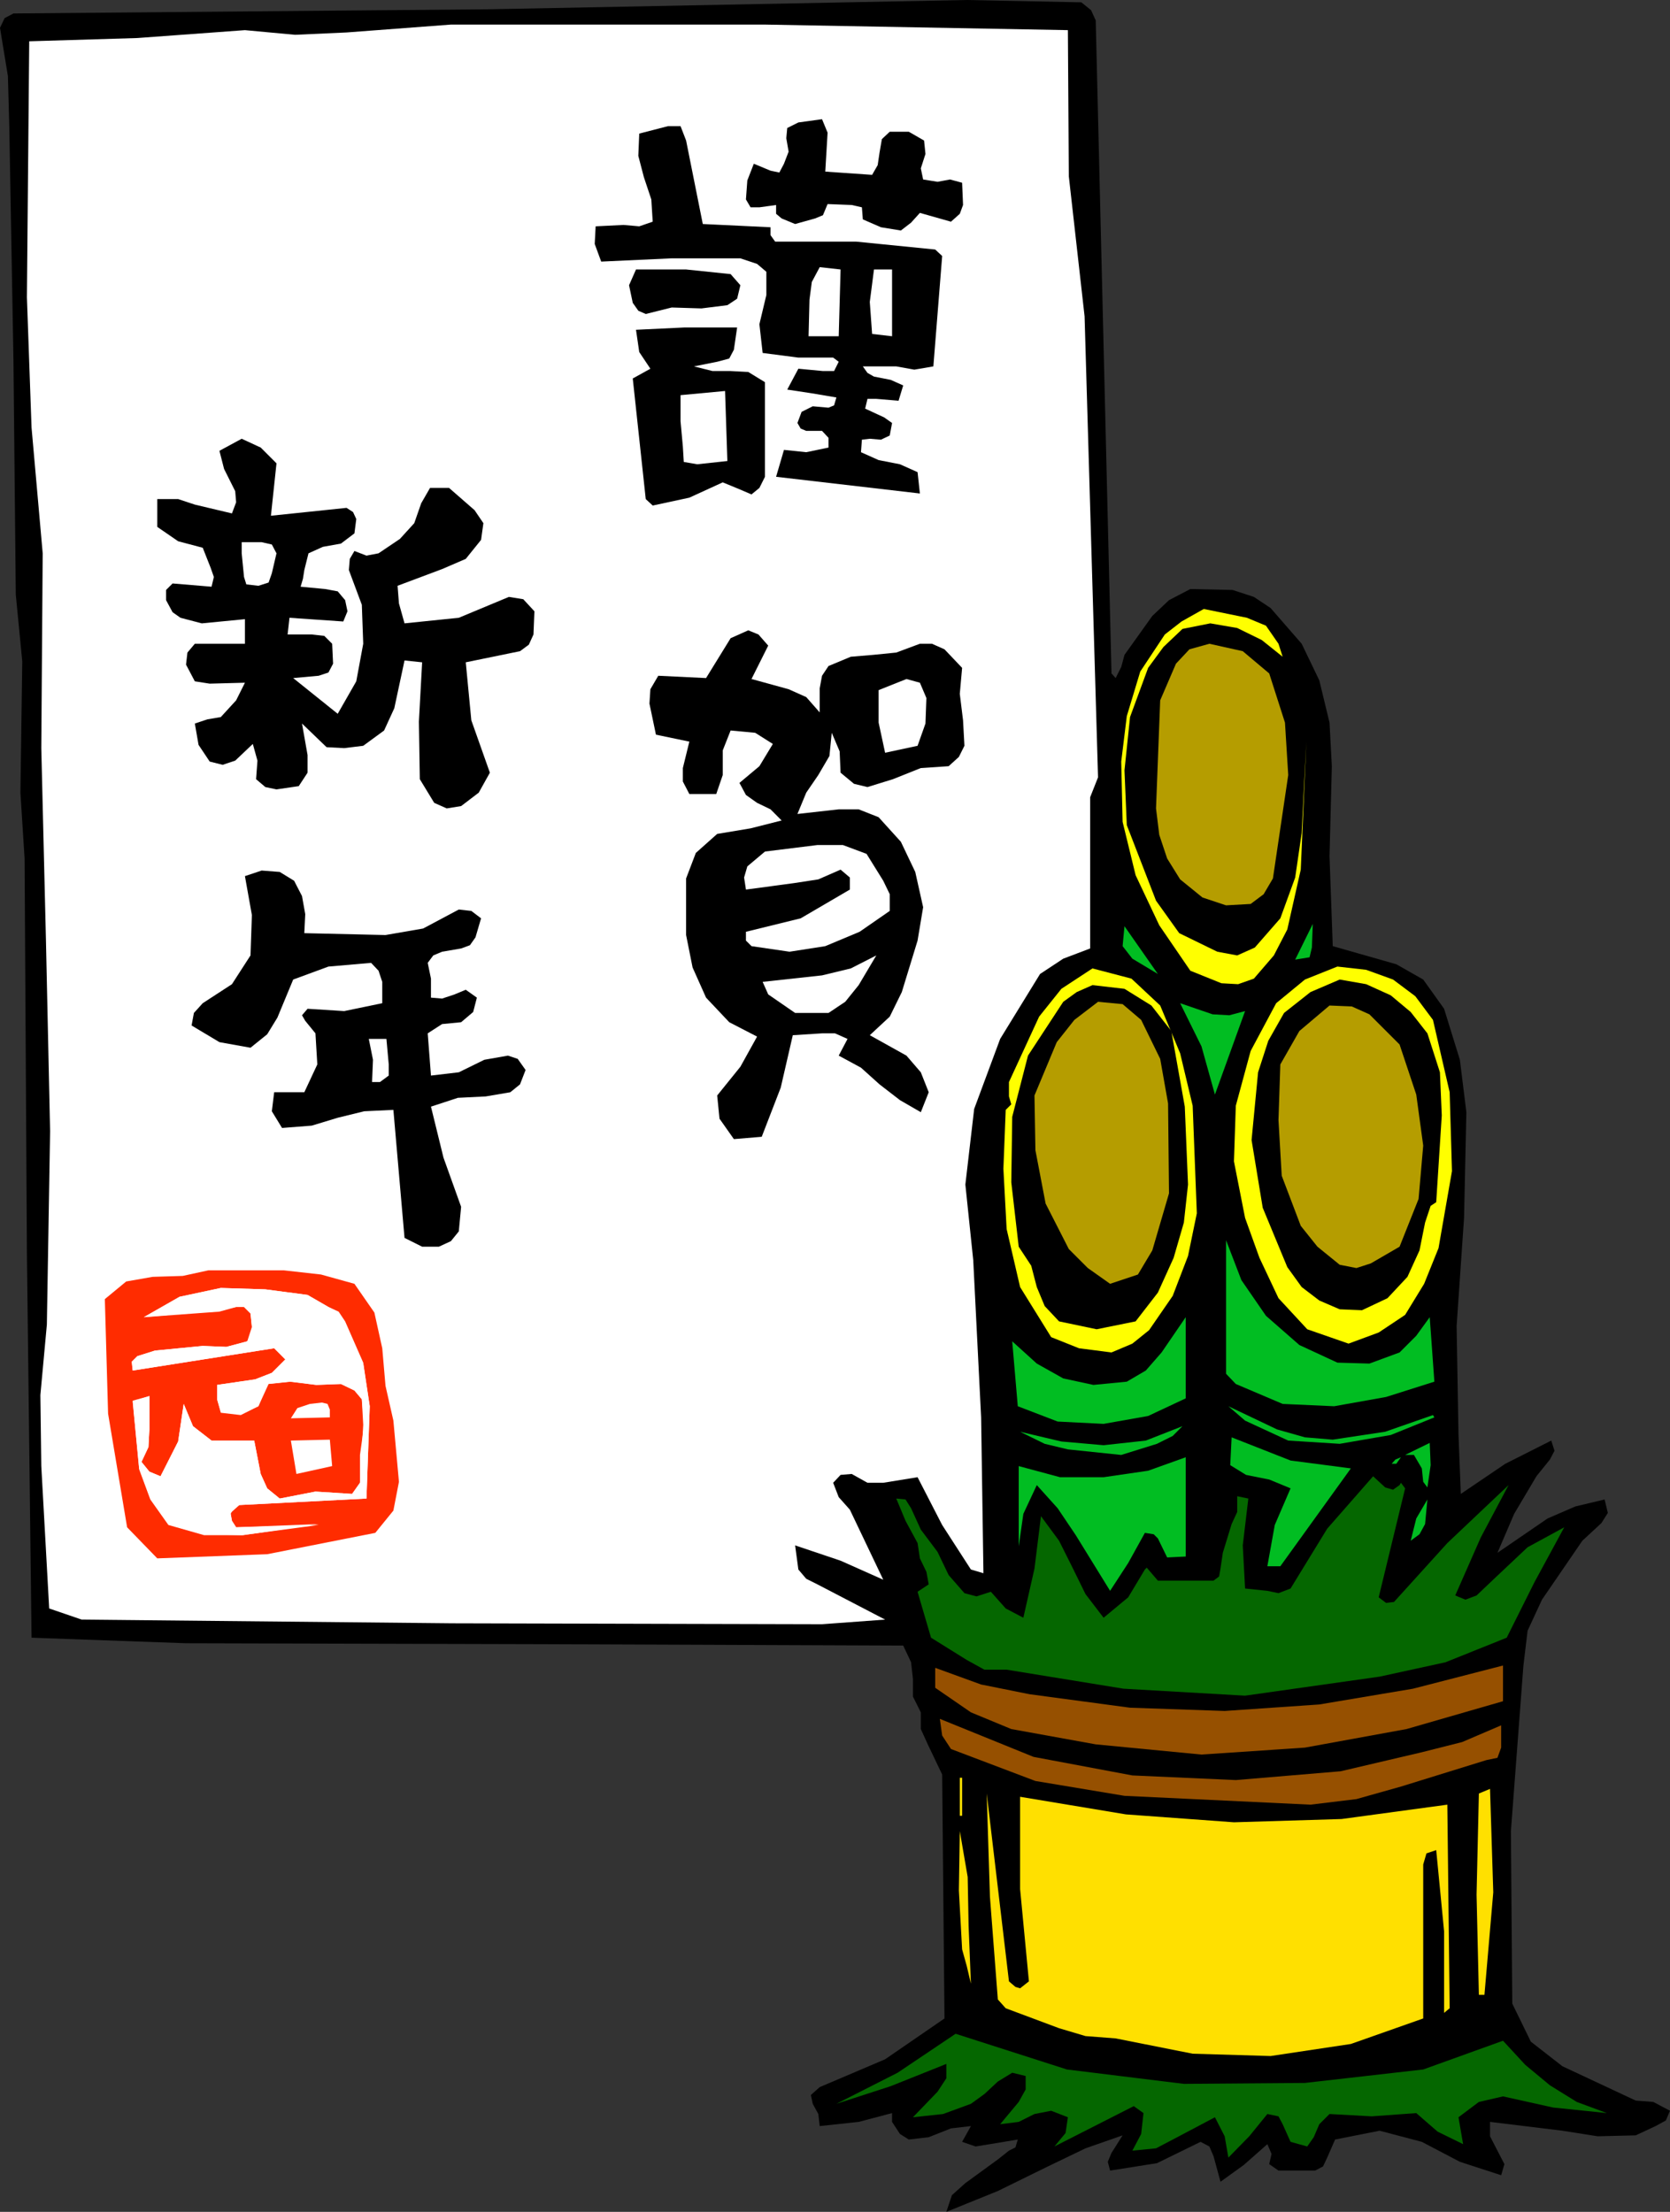
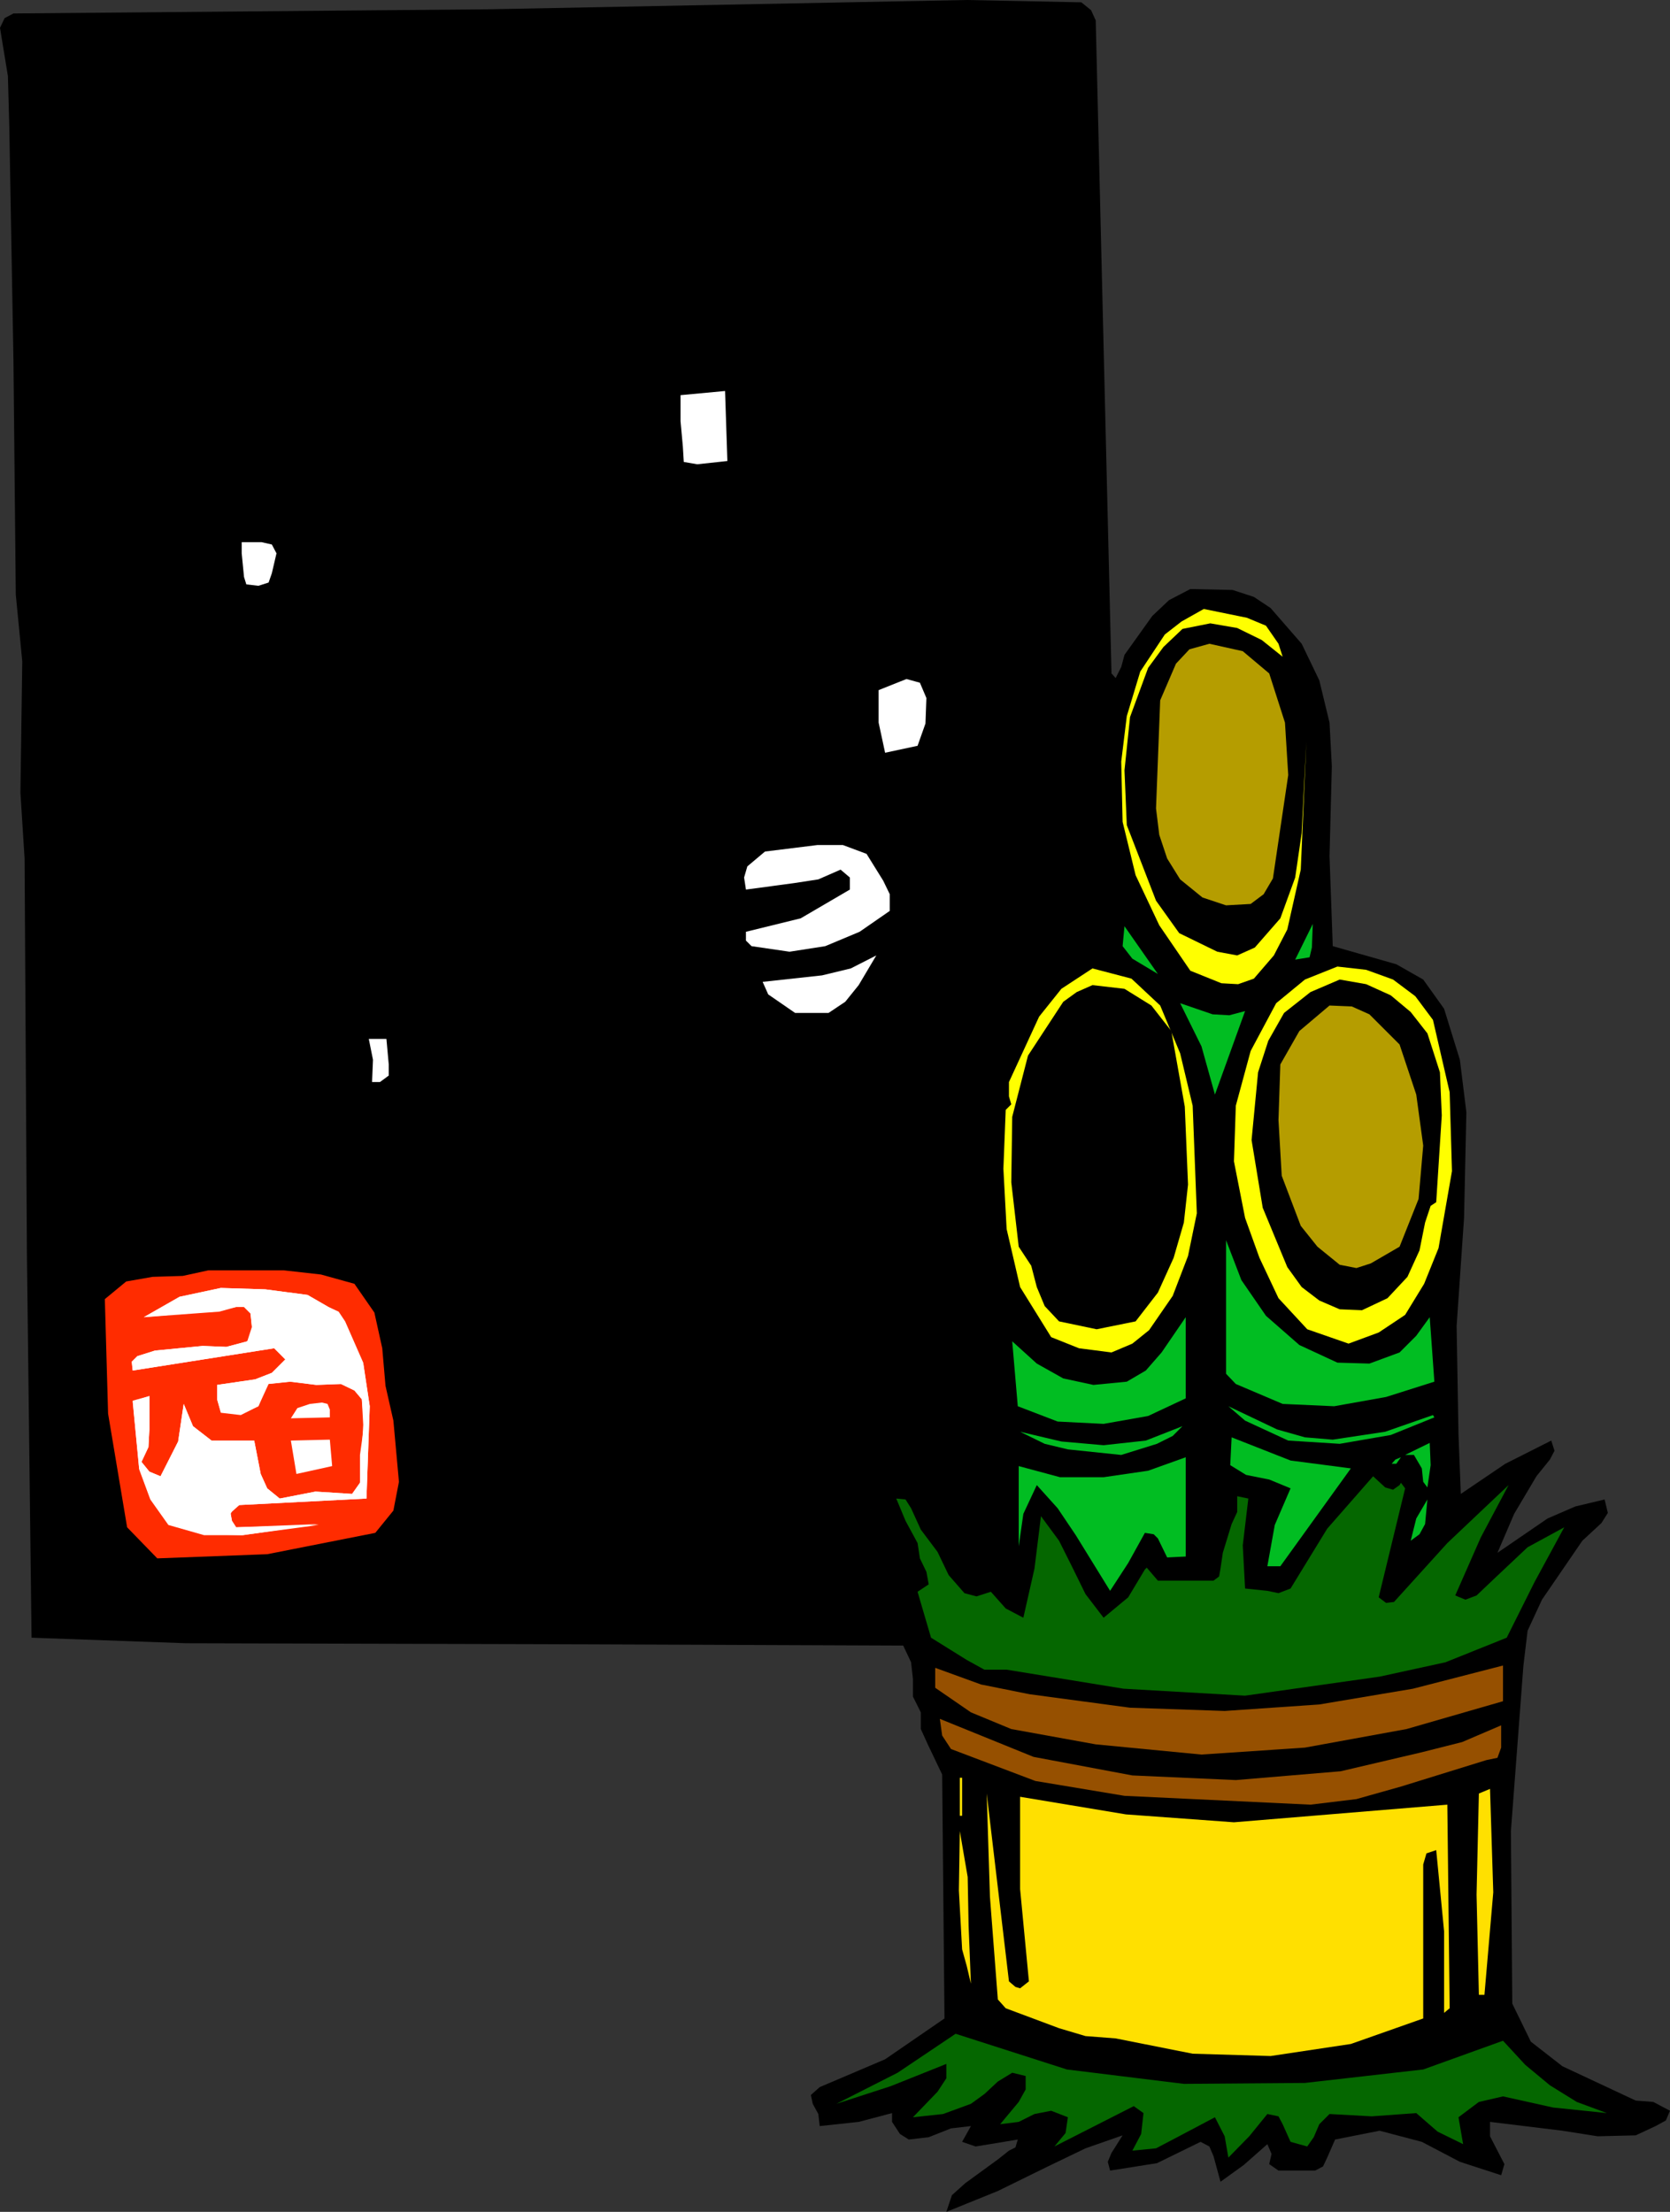
<svg xmlns="http://www.w3.org/2000/svg" width="360" height="476.902">
  <rect width="100%" height="100%" fill="#333333" stroke="none" />
  <path d="m233.102.5 2.101 1.7 1 2.202 3.399 140.797.898 1 1.203-2.398.7-2.602 6-8.398 3.597-3.399 4.602-2.402 9.101.2 4.598 1.5 3.601 2.402 6.7 7.699 3.8 7.898 2.2 9.102.5 9.398-.5 19.403L287.3 204l13.7 3.902 5.8 3.297 4.5 6.301 3.403 11 1.399 11.3-.5 22.802-1.602 23.3.402 23.297.5 12.903 9.598-6.5 9.902-5 .7 2.199-1 1.898-2.899 3.602-4.8 8.101-3.602 8.399 10.8-7.399 6-2.601 6.301-1.5.7 2.898-1.399 2.203-4.101 3.797-8.7 12.703-3.101 6.7-.899 7.5-2.699 35.699L326 432l4 8.2 6.8 5.3 15.802 7.402 3.8.297 3.598 1.903-.898 2.097-2.2 1.203-4.3 2-8.2.2-7.601-1.2-15.598-1.902v3.102l1.598 3.097 1.5 2.903-.7 2.398-8.898-2.898-8.203-4.301-9.098-2.399-9.601 1.899-1.7 3.898-.898 1.903-1.703.898h-7.898l-2-1.398.5-2.2-.899-2.101-5.101 4.5-5 3.601-1.5-5.5-.899-2.101-1.902-1-9.399 4.601L239.301 468l-.5-1.898.8-1.903 2.399-3.797-8 2.797-8.098 3.903-10.8 5.3-11.102 4.5 1.203-3.601 2.899-2.602 7-5.097 2.398-1.903 1.402-.699.5-1.7-6 1-3.101.5-2.899-1 1.899-3.398-4.301.5-4.797 1.899-4.3.5-1.903-1.2-1.7-2.601v-1.898l-7.198 1.898-8.399.902-.3-2.601-1.2-2.2-.402-1.902 1.902-1.699 14.098-6 12.8-8.8-.5-52.598-3.101-6.5-1.5-3.301v-3.602l-1.7-3.398V362l-.398-3.598-1.699-3.601-77.5-.301-77.101-.2L6.8 353.103 5.8 270l-.5-84.898-.899-14.2.2-14.101.199-14.2L3.402 128.2l-.5-50.398L2 27.199l-.297-10.797L0 6l1-2.098 1.902-1L105.402 2l103-2 24.7.5" />
-   <path fill="#fff" d="m230.203 6.5.2 31.5 3.398 30.2 2.902 99.402-1.703 4.3V204.5l-5.797 2.2-5 3.3-8.601 14L210 239.102l-1.898 16.3L209.8 271.7l1.699 33.903.5 33.597-2.7-.797-6.198-9.601L197.8 318.5l-7.399 1.2H187l-3.398-1.9-2.399.2-1.601 1.7 1.199 3.1 2.402 2.7 7.2 15.102-9.2-4.102-9.8-3.3.699 5.202 1.699 2 2.402 1.2 14.598 7.597-13.598 1L97.5 350l-79.898-.8-7-2.4-1.7-30.698-.199-15.301 1.399-15.2.699-41.699-.899-41.3-1-41.301.301-42-2.402-27.102-1-28.097.5-55.2L29.6 8.2l23.2-1.699 10.8 1L74.704 7l22.5-1.7h67.7l65.3 1.2" />
  <path d="m177.902 37 10.098.7 1.203-2.098.399-2.7.5-2.902 1.699-1.598h4.101l3.301 1.899.297 2.898-1 3.102.5 2.398 3.102.5 2.699-.5 2.601.703.2 4.797-.7 1.903L205 47.8l-6.7-1.899L196.403 48l-2.199 1.7-4.3-.7L186 47.3l-.2-2.6-2.198-.5-5.2-.2-1 2.402-1.699.7-4.3 1.199-2.903-1.2-1.2-1V44.2l-3.597.5h-1.902l-1-1.699.3-4.098 1.399-3.601 3.602 1.5L168 37.2l1-1.898 1-2.602-.5-2.898.203-2.2 2.399-1.199 5.101-.703 1.2 2.903-.5 8.398" />
  <path d="m147.902 30.3 3.598 18 14.602.7v1.7l1 1.402h17.5l17 1.699 1.5 1.398L201.203 79l-4.101.7-3.899-.7H186l1 1.402 1.402.797 3.598.703 2.703 1.2-1 3.3-4.8-.402H187l-.5 2.102L190.602 90l1.699 1.2-.5 2.702-1.899.899-2.402-.2-1.7.2-.198 2.699 3.8 1.7 4.598.902 3.8 1.699.5 4.601-31-3.601L169 97l4.8.5 4.802-1v-2.098l-1.399-1.5h-3.402l-1.2-.5-.699-1.203.899-2.398 2.402-1.2 3.399.301 1.199-.5.5-1.703-5.301-.898-5.297-.801 2.399-4.5 5.3.5h2.399l1-2-1.2-.898h-7.5l-7.699-1-.699-6.2 1.5-6.3v-5l-2-1.7-3.601-1.203H144.8l-15.2.703-1.398-3.8.2-3.801 6-.301 3.398.3 2.902-1-.3-4.8-1.602-4.8-1.2-4.598.2-4.801 6.2-1.602h2.703l1.2 3.102" />
  <path d="m157.5 59.102 2.102 2.398-.7 2.902-2.101 1.399-5.598.699-6.402-.2-5.598 1.4-1.601-.7-1.2-1.7-.8-3.8 1.5-3.398h10.8l9.598 1" />
-   <path fill="#fff" d="M180.8 72.5h-6.5l.2-7.898.5-3.801 1.703-3.2 4.5.5-.402 14.399m11.499 0L188 72l-.5-6.898.902-7h3.899V72.5" />
  <path d="m158.902 70.602-.699 4.8-1 1.899-2.601.699-5 1 4 1h3.898l3.8.2 3.602 2.202v20.399l-1.199 2.398-1.703 1.403-2.797-1.2-3.402-1.402-7.2 3.3-7.898 1.7-1.5-1.398-2.8-26 3.8-2.102-2.402-3.598-.7-4.8 10.5-.5h11.301" />
  <path fill="#fff" d="m156.3 84.3.5 15.102-6.5.7-2.898-.5-.199-3.301-.5-5.5v-5.602l9.598-.898" />
  <path d="m59.602 99.902-1.2 11.297 16.301-1.699 1.399.902.699 1.5-.399 3.098-2.902 2.2-3.898.702-3.102 1.399-.898 3.601-.301 1.899-.5 1.699 5.3.5 2.7.5 1.601 1.902.5 2.399L74 134l-11.598-.8-.402 3.6h5.203l2.7.302 1.699 1.699.199 4.3-1 1.899-2.098.7-5.5.5 9.598 7.702 4-7 1.5-8.101-.301-8.399-2.797-7.5.2-2.402 1-1.7 2.597 1 2.602-.5 4.601-3.1 3.098-3.4 1.5-4.3 1.902-3.3h4.098l5.5 4.8 1.902 2.8-.5 3.602-3.3 4.098-5.102 2.2-9.598 3.6.297 3.802 1.203 4.3 11.7-1.203 10.8-4.5 3.098.5 2.402 2.602-.203 5-1 2.199-1.898 1.402-11.7 2.399 1.2 12.5 4 11.3-2.399 4.301-3.8 2.899-3.102.5-2.7-1.2L90.5 168l-.2-12.398.7-12.801-3.797-.399L85 152.7l-2.2 4.801-4.5 3.3-4.097.5-3.8-.198L65.101 156l1.199 6.8v3.802l-1.899 2.898-4.8.7-2.399-.5-2-1.7.297-4-1-3.598L50.703 164l-2.703.902-2.797-.703-2.402-3.597L42 156l2.703-.898 2.899-.5 3.3-3.602 1.899-3.8-7.598.202-3.203-.5-1.898-3.601.3-2.602L42 138.801h10.8V133.5l-9.3.902-4.598-1.203L37.203 132l-1.402-2.598V127.2l1.402-1.398 8.399.699.5-2.098-.7-2-1.699-4.3-5.3-1.403-4.5-3.097v-6h4.5L42 108.8l8 1.898.902-2.398-.199-2.399-2.402-4.8-1-3.903 4.8-2.597 4.102 1.898 3.399 3.402" />
  <path fill="#fff" d="m59.602 119.3-1 4.302-.7 2-2.199.699-2.601-.301-.5-1.598-.5-5.101v-2.399h4.3l2.2.5 1 1.899" />
  <path fill="#ff0" d="m275.602 138.8.898 2.802L272 138l-5.297-2.598-5.8-1-6 1.2-4.102 3.898-3.301 4.5-3.898 10.602-1.2 11.5.5 11.8 6.301 16.297 5 7 8.2 4 4.3.801 3.797-1.7 5.5-6.3 3.203-8.8 1.399-9.598 1-19.7-1.2 27.598-2.902 12.902-2.898 5.598-4.301 5-3.399 1.2-3.601-.2-6.7-2.7-6.699-9.8-5.101-10.8L242 177.2l-.297-13 1.2-9.798 2.898-9.601 5.3-8 3.602-2.801 4.797-2.7 9.3 1.9 4.102 1.702 2.7 3.899" />
  <path d="M165.602 139.2 162 146.401l8 2.2 3.8 1.699 2.903 3.3v-5.199l.5-2.703 1.399-2.097 4.8-2 4.801-.403 5-.5 5.098-1.898h2.601l2.7 1.199 3.8 4-.5 5.602.7 5.699.3 5.5-1.199 2.398-2.203 2-6 .403-6 2.398-5.5 1.7-2.898-.7-2.899-2.398L181 162l-1.7-4-.5 5-2.398 4.102-2.601 3.8-1.899 4.598 8.899-1h4.3l4.301 1.7 4.801 5.3 3.098 6.5 1.699 7.602-1.2 7.199-3.398 11.101-2.601 5.297-4.301 4 7.902 4.403 3.098 3.597 1.703 4.301-1.703 4.3-4.5-2.6-4.398-3.4-4-3.6-4.801-2.598 1.902-3.602-2.703-1.2h-2.797l-6.3.4-2.602 11.3-4.098 10.602-6 .5-3.101-4.403-.5-5 5-6.199 3.601-6.5-6-3.098-5-5.3-2.902-6.5-1.399-7v-12.2l2.098-5.5 4.602-4.101 7.199-1.2 6.699-1.699-2.398-2.402-2.899-1.398-2.402-1.7-1.399-2.601 4.301-3.602 2.899-4.797L162.8 158l-5.301-.5-1.7 4.3v5.302l-1.398 4.097h-5.8l-1.399-2.699v-2.898l1.399-5.7-7.2-1.5L140 151.7l.203-3.097 1.7-2.903 10.3.5 5.297-8.597 3.8-1.7 2.2.899 2.102 2.398" />
  <path fill="#b59d00" d="M273.602 145.2 277 155.8l.703 11.302-3.3 22.3-2 3.399-2.801 2.101-5.301.297-5.098-1.699-4.8-3.898-2.801-4.5-1.7-5.102-.699-5.7.899-23.3 3.398-7.898 2.902-3.102 4.301-1.2 7.2 1.602 5.699 4.797" />
  <path fill="#fff" d="m199.703 150.5-.203 5.5-1.7 4.8-7 1.5-1.398-6.5v-7l6-2.398 2.899.797 1.402 3.301M186.8 184.102l3.602 5.8 1.399 2.899v3.601l-6.5 4.5-7.399 3.098-7.699 1.2L162 204l-1.2-1.2v-1.898L172.603 198l10.601-6.2v-2.6l-2-1.7-4.8 2.102-5.2.8-10.402 1.399-.399-2.602.7-2.398 3.8-3.2 11.301-1.402h5.5l5.098 1.903" />
  <path d="m65.102 193.2.699 3.902-.2 4.097 17.5.403 8.102-1.403 7.7-4.097 2.699.3 2.101 1.598-1.203 4.102-1.2 1.699-1.898.699-4.101.7-1.899.8-1.199 1.602.7 3.398v4.102l2.398.199 2.699-.899 2.402-1 2.399 1.7-.801 3.097-2.598 2.203-4.101.399-3.098 2 .7 9.101 6-.703 5.5-2.699 5.097-.898 2.102.699 1.699 2.398-1.2 3.102L110 235.5l-5.297.902-6 .297-5.8 1.903 2.699 11 3.8 10.597-.5 5.301-1.699 2.102-2.601 1.199H91l-3.797-1.899-2.402-27.601-6.301.3L72.8 241l-5.597 1.7-6.402.5-2.2-3.598.5-4.102h6.5l2.801-6-.402-6.7-2.2-2.698-.698-1.2L66.3 217.5l7.902.5 8.2-1.7v-4.6l-.801-2.4L80 207.603l-9.2.8-7.597 2.797-3.402 8.203L57.6 223l-3.6 2.902-6.7-1.203-6-3.597.5-2.7 1.903-2.101L50 212.199 54 206l.3-8.7-1.5-8.398 3.602-1.203 3.899.301 3.101 1.902 1.7 3.297" />
  <path fill="#01bd22" d="M279.203 206.902 283 199.2l-.2 5.102-.5 2.101-3.097.5M249.602 210l-5.5-3.3L242 204l.402-4.3 7.2 10.3" />
  <path fill="#fff" d="M178.602 218.402h-7.2l-5.8-4-1.2-2.703 12.801-1.398 6.2-1.5 5.5-2.801-3.801 6.402-2.899 3.598-3.601 2.402" />
  <path fill="#ff0" d="M308.902 219.902 312.5 235.5l.5 17-2.898 16.602L307 276.8l-4.098 6.699-5.699 3.8-6.5 2.4-8.902-3.098-6.2-6.7-4.101-8.703-3.098-8.597-2.402-12.2.402-12 3.2-11.8 5.5-10.301 6.199-5.102 7-2.797 6.199.7 5.8 2.097 4.802 3.602 3.8 5.101m-58.8-3.101 4.3 10.302 2.7 11.3.898 23.2-1.898 9.199-3.301 8.601-5.098 7.399-3.601 2.898-4.5 1.903-7-.903-6-2.398-6.7-10.801L217 265l-.7-13 .5-12.7 1.2-1.198-.5-1.7v-3.101l6.5-14.102 4.8-6 6.7-4.398 8.402 2.199 6.2 5.8" />
  <path d="m307.703 222.8 2.7 8.4.398 9.3-1.2 18.7-1.199.8-.402 1.2-.797 2.402-1.203 6-2.598 5.699-4.3 4.601-5.5 2.598-4.801-.2-4.399-1.898-3.8-2.902-3.102-4.3-5.297-12.798-2.402-14.601 1.402-14.602 2.2-6.797 3.398-6 5.699-4.5 6.3-2.703 5.7 1 5.3 2.403 4.302 3.597 3.601 4.602M252.5 222.3l2.902 16.302.7 16.8-.899 8.2-2.203 7.597-3.398 7.5-4.801 6.203-8.399 1.7-8.101-1.7-3.098-3.3-1.703-4.102-1.2-4.598-2.698-4.101L218 254.902l.203-14.101 3.399-13.2L229.203 216l2.899-2.098 3.398-1.5 6.902.797 5.801 3.602 4.297 5.5" />
-   <path fill="#b59d00" d="m246 219.902 4.102 8.399 1.699 9.601.199 19.399-3.598 12.3-3.101 5.2-6 2-4.801-3.399-4.098-4.101-5-9.801-2.199-11.5-.203-11.8 4.8-11.5 3.802-4.798 5.101-3.902 5.297.5 4 3.402" />
  <path fill="#01bd22" d="m268.402 218-6.5 18L259 225.602l-4.598-9.301 7 2.398 3.598.203 3.402-.902" />
  <path fill="#b59d00" d="m301.703 225.2 3.598 10.8 1.5 11-1 11.5-4.098 10.3-6.203 3.602-3.098 1-3.601-.703-4.801-3.898-3.598-4.5-4.101-10.801-.7-12 .399-12 4.102-7.2 6.5-5.5 4.8.2 3.801 1.7 6.5 6.5" />
  <path fill="#fff" d="m83.3 224 .5 5.5v2.402l-1.898 1.399h-1.699l.2-4.801-.903-4.5h3.8" />
  <path fill="#01bd22" d="m288.3 293.8 6.903.2 6.5-2.398 3.598-3.602 2.902-4 .5 6.902.5 7-10.402 3.297-11.2 2-11.101-.5-10.098-4.297-2.101-2.203v-28.797l3.3 8.598 5.301 7.7 7.2 6.3 8.199 3.8" />
  <path fill="#ff2c00" d="m76.402 276.8 4.301 6.2 1.7 7.7.699 8.1 1.699 7.5L86 319.5l-1.2 6.2-3.898 4.8-23.3 4.602-23.7.898-6.5-6.7-4.101-24.5-.7-24.698 4.602-3.801 5.7-1 6.5-.2 5.5-1.199h16.3l8 .899 7.2 2" />
  <path fill="#fff" d="m74.402 284.902 3.899 8.899 1.402 9.398L79 323.102 51.602 324.5l-1.899 1.7.297 1.702.902 1.399 17.801-.7-16.3 2.399-8.2-.2-7.902-2.198-3.899-5.5-2.402-6.5L28.602 302l3.601-1v7.2L32 312l-1.5 3.2 1.703 2.1 2.399 1 3.8-7.5 1.2-8.1 2 4.8 4 3.102H54.8l1.402 7.199 1.399 3.101 2.699 2.2 7.699-1.5 7.902.5 1.7-2.403v-6l.898-6.5-.5-5.5-1.598-1.898-2.902-1.399-5.297.2-5.5-.7-4.8.5-2.2 4.797-3.601 1.602-4.5-.399-.801-2.703v-3.097l8.199-1.2L58.602 296l2.898-2.898-2.398-2.403-30.5 4.801-.2-1.898 1.2-1.2 3.8-1.203 10.301-1 5.098.203 4.5-1.203 1-3.097-.301-2.903-1.398-1.398h-1.7l-3.601.699L31 284l7.703-4.398 8.899-1.903 9.601.301 9.098 1.2 4.5 2.6 2.199 1 1.402 2.102" />
  <path fill="#01bd22" d="m255.602 301.5-8.102 3.8-9.598 1.7-9.902-.5-8.598-3.3-1.199-14 5.297 4.8 5.703 3.2 6.5 1.402 7.2-.7L247 295.5l3.402-3.898 5.2-7.602v17.5" />
  <path fill="#fff" d="M71.102 303.902v1.7l-8.399.199 1.399-2.2 2.699-.902 2.601-.297 1.2.297.5 1.203" />
  <path fill="#01bd22" d="m287.3 310.402 11.302-1.703 10.3-3.597.301.5-9.402 3.8-11 1.899-11.098-.7-9.3-4.3-3.602-3.102 10.5 5 6 1.703 6 .5m-45.598 3.298-11.5-1.2-5-1.2-5.3-2.6 8.898 2.1 9.101.802 9.098-1 7.902-3.102-2.101 2.102-3.399 1.699-7.699 2.398m49.5 2.903L276 337.699h-2.797l1.598-8.898 3.402-7.899-4.601-1.902-5-1-3.399-2.098.297-6 12.703 5 13 1.7" />
  <path fill="#fff" d="m71.102 310.402.5 5.7-7.7 1.699-1.199-7.2 8.399-.199" />
  <path fill="#01bd22" d="m307.703 320.7-.902-1.2-.301-2.898-1.7-2.903h-1.898l5.301-2.597.2 4.8-.7 4.797m-52.101 14.903-4 .199-2-4.102-.899-.898-1.902-.301-3.598 6.5-3.902 6-7.399-12-3.902-5.8-4.5-5-2.898 6.202-1 7v-17.3l8.898 2.398h9.402l9.598-1.398 8.102-2.903v21.403M302 314.2l-1 1.402h-1l.8-.903 1.2-.5" />
  <path fill="#056700" d="m301.703 320.2.297-.5.902 1.202-5.699 23.5 1.598 1.2 1.699-.2L312 332.7l13.203-12.5-6 11.301-5.5 12.5 2.2.902L318.3 344l4.101-3.898 6.899-6.5 7.902-4.301-6.402 11.8-6 12-13.2 5.301-14.199 3.098-29 4.102-26.199-1.5L217 360h-4.797l-3.8-2.098-7.7-4.8-1-3.403-1.203-4.097-.7-2.403 2.403-1.597-.5-2.7-1.402-2.902-.5-3.3-2.598-4.798-2-4.8 2 .199 1.2 1.898 2.097 4.602 3.602 4.8 2.398 5 3.402 3.899 2.598.7 3.102-1 3.199 3.6 3.8 2L223 338.2l1.402-11.298 3.899 5.297 2.902 5.801 2.797 5.7 3.902 5.1 5.301-4.398 3.598-6 .402-.402 2.399 2.8h12l1.199-.898.3-1.703.5-3.398 1.899-6.2 1.203-2.601v-3.398l2.399.5-1.2 10.097.5 9.301 4.801.5 2.399.5 2.601-1 7.899-12.898L296 318.3l2.602 2.398 1.699.5 1.402-1" />
  <path fill="#01bd22" d="m304.102 332.2 1.199-4.798 2.402-4.101-.5 5.3-1.203 2.2-1.898 1.398" />
  <path fill="#056700" d="m186.8 323.8 2.602 4.802-2.601-4.801m4.499 9.399.5 1.6-.5-1.6" />
  <path fill="#965000" d="M324 359.102v7.699l-20.797 6-21.902 4L259 378.3l-22.797-2.2L218 372.8l-8.7-3.602-7.698-5.297v-4.3l9.898 3.597L222 365.3l21.602 2.898 20.398.703 20.402-1.402 20.2-3.398 19.398-5" />
  <path fill="#965000" d="m289 381.902 17.5-4.101 8.703-2.2 8.399-3.601v4.8l-.801 2.2-2.399.5L302 385.2l-9.598 2.702-9.902 1.2-40.098-1.903L223.203 384 205 377.102l-1.898-2.903-.5-3.597L222.8 378.8l21.3 4 22.301 1L289 381.902" />
-   <path fill="#ffe000" d="M206.902 383.3h.5v8.2h-.5v-8.2M320 430.102h-1.2l-.5-21.602.5-21.8 2.403-1 .7 22.3L320 430.102M217.5 427.2l1.402 1.202 1 .297 1.899-1.5-1.899-19.898v-19.899l22.801 3.797L266 392.902l23.203-.703L312 389.102l.5 43.898-1.2 1v-17.598l-1.698-17.5-2.102.7-.7 2.398v33.2l-15.597 5.5-17.3 2.6-16.801-.5-16.602-3.3-6.5-.5-5.7-1.7-11.5-4.3-1.698-1.898-1.7-22.102-.699-22.3 4.797 40.5m-8.7-12 .5 12.5-.898-3.798-1-3.601-.699-12.7.2-12.8 1.699 9.898.199 10.5" />
+   <path fill="#ffe000" d="M206.902 383.3h.5v8.2h-.5v-8.2M320 430.102h-1.2l-.5-21.602.5-21.8 2.403-1 .7 22.3L320 430.102M217.5 427.2l1.402 1.202 1 .297 1.899-1.5-1.899-19.898v-19.899l22.801 3.797L266 392.902L312 389.102l.5 43.898-1.2 1v-17.598l-1.698-17.5-2.102.7-.7 2.398v33.2l-15.597 5.5-17.3 2.6-16.801-.5-16.602-3.3-6.5-.5-5.7-1.7-11.5-4.3-1.698-1.898-1.7-22.102-.699-22.3 4.797 40.5m-8.7-12 .5 12.5-.898-3.798-1-3.601-.699-12.7.2-12.8 1.699 9.898.199 10.5" />
  <path fill="#056700" d="M306.8 446.2 324 440l4.8 5.2 5.302 4.402 5.8 3.597 6.5 2.403-11.601-1.2L324 452l-5.2 1.2-4.398 3.3 1 5.8-5.5-2.698-4.601-4-9.598.699-9.101-.5-2.2 2.199-1.199 2.8-1.402 2-3.598-1-1.703-3.8-.898-1.7-2.399-.5-3.902 4.802-4.5 4.597-.801-4.597-2.098-4.102-8.699 4.602-4 2.097-5.101.5 1.898-3.597.5-4.5-2.098-1.5-17.101 8.699 2.402-2.899.5-3.402-3.601-1.398-3.602.699-3.398 1.699-4 .5 4-4.8 1.5-2.7v-2.898l-2.899-.7-3.101 1.899-2.899 2.699-2.902 2.102-6 2.199-6.5.699 5.3-5.5 1.899-2.898V445l-12 4.8-11.7 3.802 13.2-6.7L206 438.5l24 7.7 25.203 3.1 26.098-.198 25.5-2.903" />
  <path fill="#fff" d="m74.402 285.2 3.899 8.8 1.402 9.2L79 323.101 51.602 324.5l-1.2.7-.699 1.202.297 1.5.902 1.399 17.801-.5L52.102 331H44l-7.7-2.2-3.898-5.5L30 316.8l-1.398-14.6 3.601-1.2v7.2L32 312l-1.5 3.2 1.703 2.1 2.399 1 3.8-7.5 1.2-8.1 2 4.8 4 3.102H54.8l1.402 7.199 1.399 3.101 2.699 2.2 7.699-1.5 7.902.5 1.7-2.403.699-12.5-.301-5.5-1.598-1.898-2.902-1.399-5.297.2-5.8-.7-4.801.5-1.899 4.797-3.8 1.903-4.301-.5-.801-2.903v-3.097l8.199-1.2L58.602 296l2.898-2.898-2.398-2.403-30.5 4.801-.2-1.898 1.2-1.2 3.8-1.203 10.301-1 5.098.203 4.5-1.203 1-1.398v-1.7L54 283.2l-1.398-1.398h-1.7l-3.601 1L31 284l7.703-4.398 8.899-1.903 9.601.301 9.098 1.2 4.5 2.6L73 283l1.402 2.2" />
</svg>